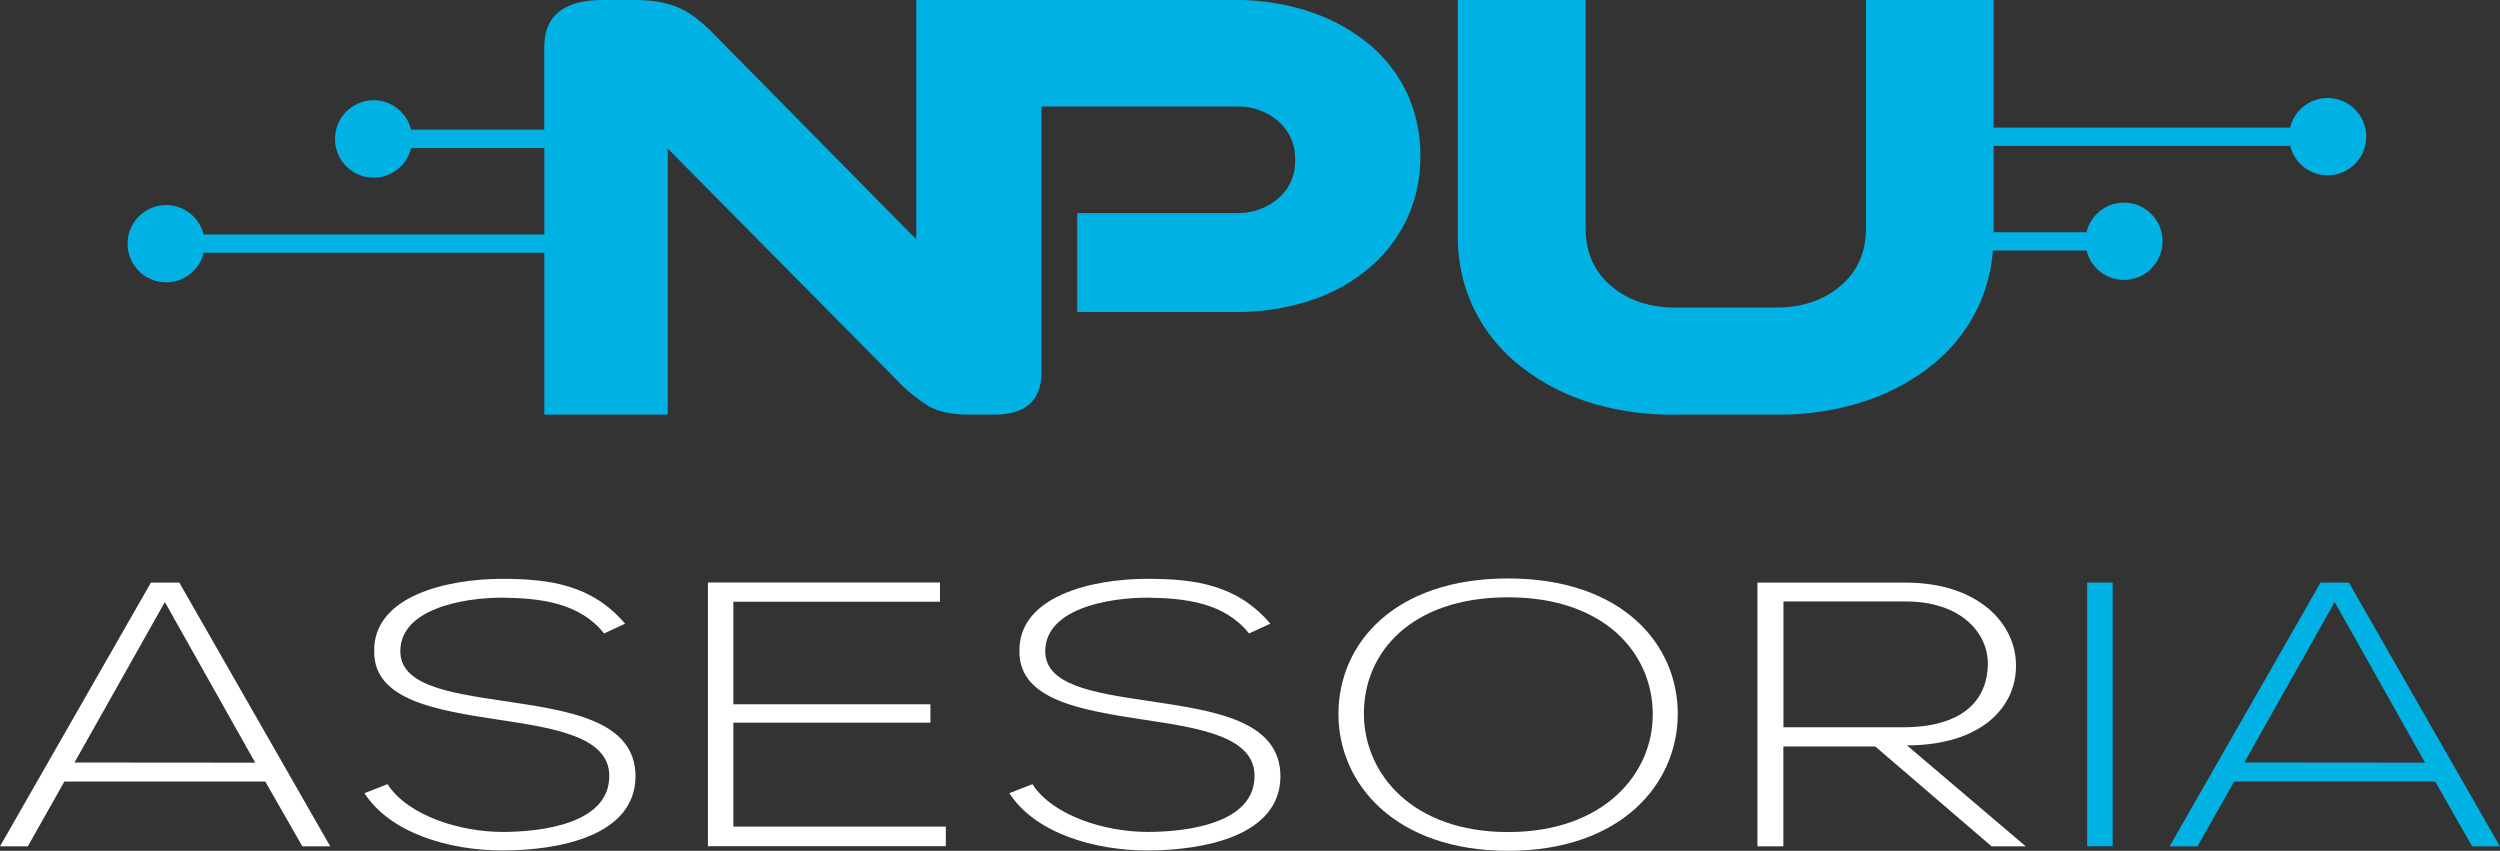
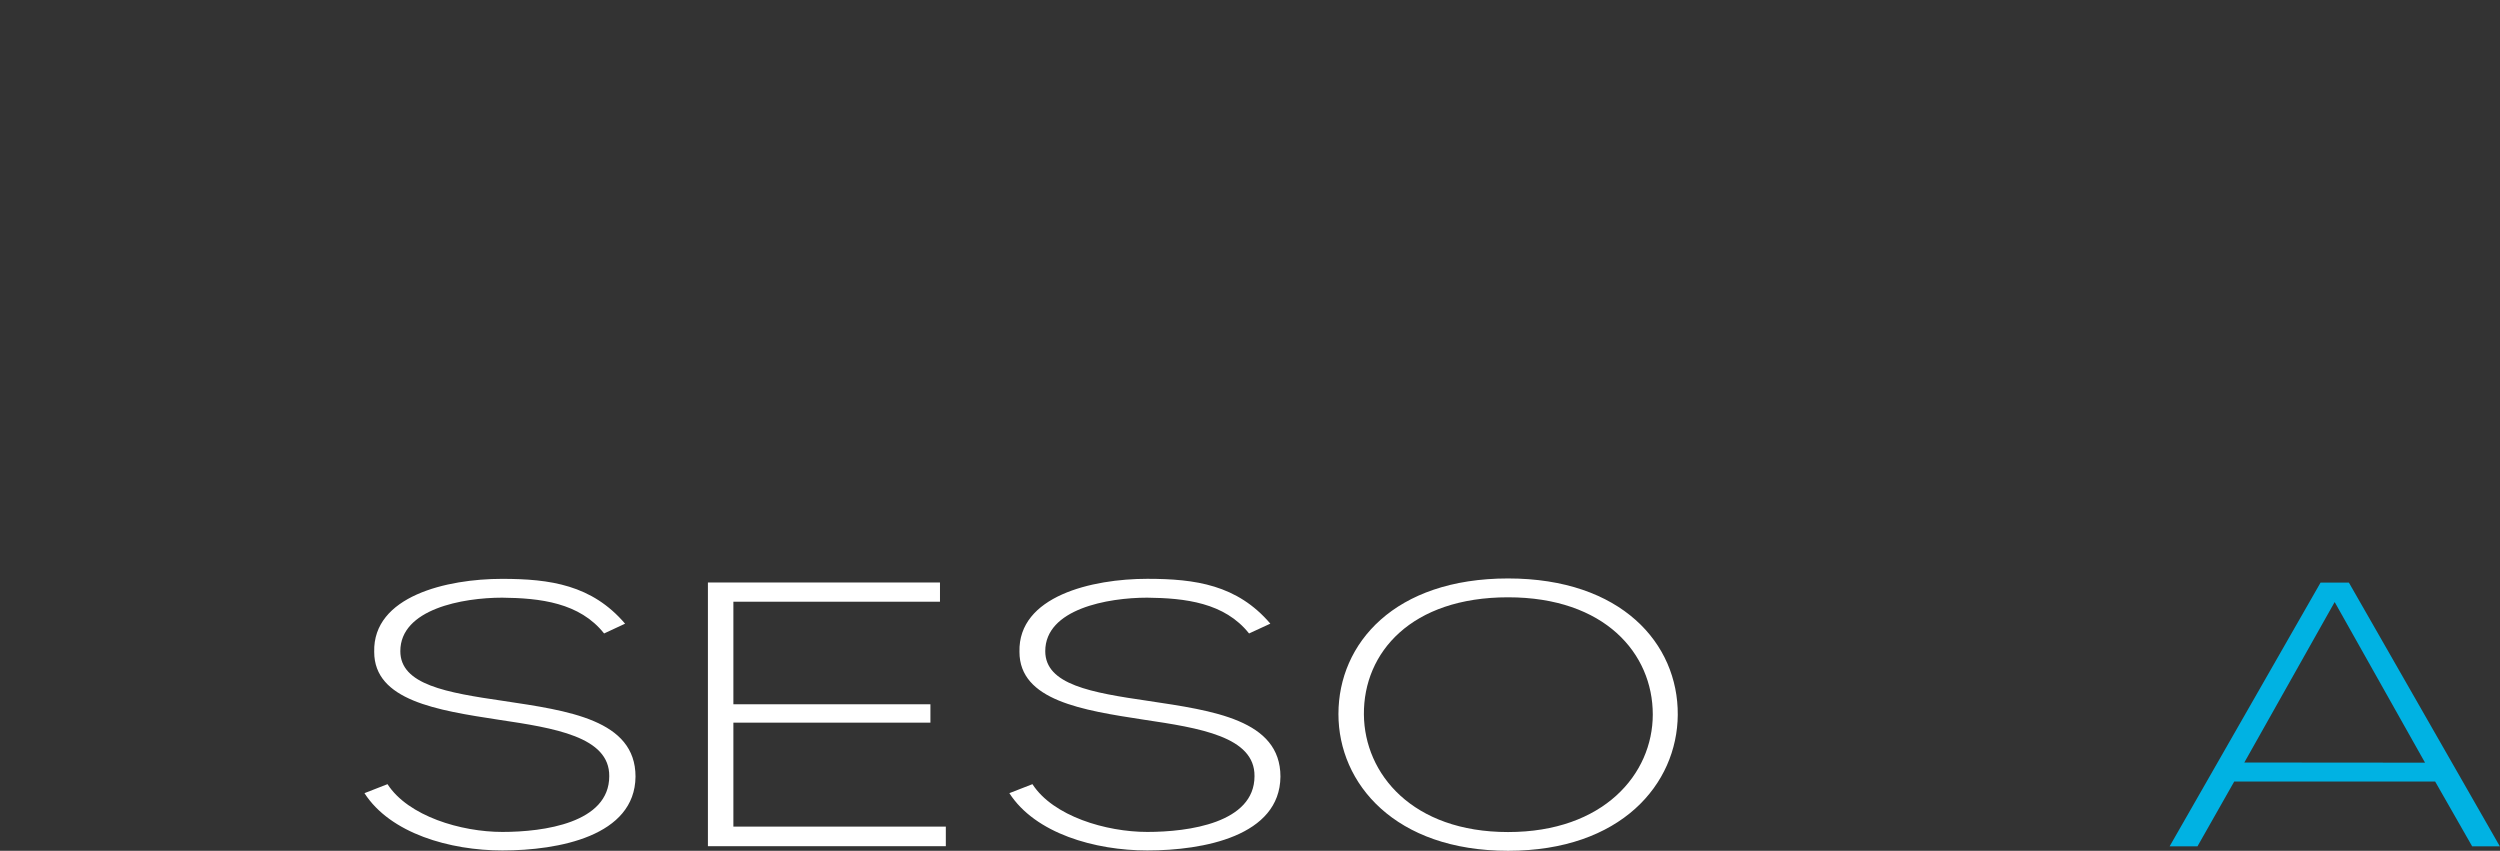
<svg xmlns="http://www.w3.org/2000/svg" id="Capa_1" data-name="Capa 1" viewBox="0 0 680.31 231.53">
  <rect x="0" y="0" width="680.31" height="231.53" fill="#333333" stroke="none" />
  <defs>
    <style>.cls-1{fill:#00b2e3;}.cls-2{fill:#fff;}</style>
  </defs>
-   <path class="cls-1" d="M506.52-326a50.12,50.12,0,0,0-16-8.68A63.92,63.92,0,0,0,470-337.83H383.55v65.14l-56-56.8a46.18,46.18,0,0,0-4.25-3.65,22,22,0,0,0-4.44-2.6,23.13,23.13,0,0,0-5.33-1.57,41.28,41.28,0,0,0-6.92-.52h-8.29q-16,0-16,12.85v22.43H246.06a10.49,10.49,0,0,0-10.17-8A10.52,10.52,0,0,0,225.38-300a10.51,10.51,0,0,0,10.51,10.51,10.49,10.49,0,0,0,10.19-8.05h36.26v23.51H189.61a10.49,10.49,0,0,0-10.17-8,10.52,10.52,0,0,0-10.51,10.51A10.51,10.51,0,0,0,179.44-261a10.49,10.49,0,0,0,10.19-8.05h92.71V-225h33.59v-72.39l62.18,62.84a43.2,43.2,0,0,0,8.89,7.29q4,2.25,10.87,2.26h6.91q12.84,0,12.84-11.63v-72.22h53a16.84,16.84,0,0,1,11.44,4,13.37,13.37,0,0,1,4.59,10.59,13.14,13.14,0,0,1-4.59,10.42,16.84,16.84,0,0,1-11.44,4H427.36v26.91H470a65.37,65.37,0,0,0,20.44-3,47.9,47.9,0,0,0,16-8.68A39.45,39.45,0,0,0,517-278.12a39.4,39.4,0,0,0,3.72-17.18A39.89,39.89,0,0,0,517-312.66,38.63,38.63,0,0,0,506.52-326Z" transform="translate(-134.21 337.83)" />
-   <path class="cls-1" d="M767.6-311.16a10.5,10.5,0,0,0-10.19,8.05H676.72v-34.72H642v62q0,9.89-6.92,15.79t-17.58,5.9H590.18q-10.65,0-17.58-5.9t-6.91-15.79v-62H530.92v64.23a44.5,44.5,0,0,0,4.34,19.7,44.9,44.9,0,0,0,12.25,15.36,58.28,58.28,0,0,0,18.57,10A74,74,0,0,0,589.59-225H618a74.26,74.26,0,0,0,23.41-3.56,58.06,58.06,0,0,0,18.67-10,44.9,44.9,0,0,0,12.25-15.36,43.62,43.62,0,0,0,4.18-15.74H702a10.5,10.5,0,0,0,10.17,8,10.51,10.51,0,0,0,10.52-10.51,10.53,10.53,0,0,0-10.52-10.52A10.51,10.51,0,0,0,702-274.62H676.72v-23.51h80.71a10.5,10.5,0,0,0,10.17,8,10.51,10.51,0,0,0,10.52-10.51A10.52,10.52,0,0,0,767.6-311.16Z" transform="translate(-134.21 337.83)" />
-   <path class="cls-2" d="M216.48-107.53,206.4-125.16H151.73l-9.94,17.63h-7.58l41.07-71.76H183l41.07,71.76Zm-12.82-22.76L179.07-174l-24.59,43.67Z" transform="translate(-134.21 337.83)" />
  <path class="cls-2" d="M298.6-165.45c-6.67-8.4-17.39-9.63-27.73-9.74-10.72,0-27.72,3.08-27.72,14.56,0,9.12,12.55,11.28,28,13.53,17.66,2.66,36,5.13,36,20.6-.13,16.2-20.93,20.1-36.23,20.1-14.25,0-30.47-4.62-37.53-15.59l6.27-2.45c5.63,8.71,20,13,31.26,13S300-113.89,300-126.6c.13-10.76-15-13.12-30.08-15.37-16.74-2.57-33.88-5.23-33.88-18.46-.39-15.17,19.75-19.88,34.79-19.88,13.08,0,24.46,1.64,33.48,12.2Z" transform="translate(-134.21 337.83)" />
  <path class="cls-2" d="M333.78-146.18H387.4v5H333.78v28.29h57.81v5.33H326.85v-71.76H390v5.23H333.78Z" transform="translate(-134.21 337.83)" />
  <path class="cls-2" d="M474.11-165.45c-6.67-8.4-17.4-9.63-27.73-9.74-10.73,0-27.73,3.08-27.73,14.56,0,9.12,12.56,11.28,28,13.53,17.66,2.66,36,5.13,36,20.6-.13,16.2-20.93,20.1-36.23,20.1-14.26,0-30.47-4.62-37.54-15.59l6.28-2.45c5.63,8.71,20,13,31.26,13s29.17-2.46,29.17-15.17c.13-10.76-15-13.12-30.08-15.37-16.75-2.57-33.88-5.23-33.88-18.46-.39-15.17,19.75-19.88,34.79-19.88,13.08,0,24.46,1.64,33.48,12.2Z" transform="translate(-134.21 337.83)" />
  <path class="cls-2" d="M590.77-143.31c-.14,18.87-15.44,37-46.18,37s-46.16-18.25-46.16-37.21c0-19.27,15.3-36.9,46.16-36.9S590.9-162.68,590.77-143.31Zm-85.41-.1c.13,16.2,13.21,32,39.23,32s39.38-15.78,39.38-32c0-16.61-13.08-31.88-39.38-31.88S505.23-160.32,505.36-143.41Z" transform="translate(-134.21 337.83)" />
-   <path class="cls-2" d="M685.45-107.53h-9.29L644.51-134.7h-25v27.17h-7.06v-71.76h40.28c19.88,0,30,11.18,30.08,22.35C683-145.25,673.15-135,653.14-135Zm-65.92-32.39H652c16,0,23-7.08,23.15-17.12.13-8.41-7.19-17.12-22.36-17.12H619.53Z" transform="translate(-134.21 337.83)" />
-   <path class="cls-1" d="M702.18-107.53v-71.76h6.93v71.76Z" transform="translate(-134.21 337.83)" />
  <path class="cls-1" d="M806.94-107.53l-10.07-17.63H742.2l-10,17.63h-7.58l41.07-71.76h7.71l41.07,71.76Zm-12.82-22.76L769.53-174l-24.59,43.67Z" transform="translate(-134.21 337.83)" />
</svg>